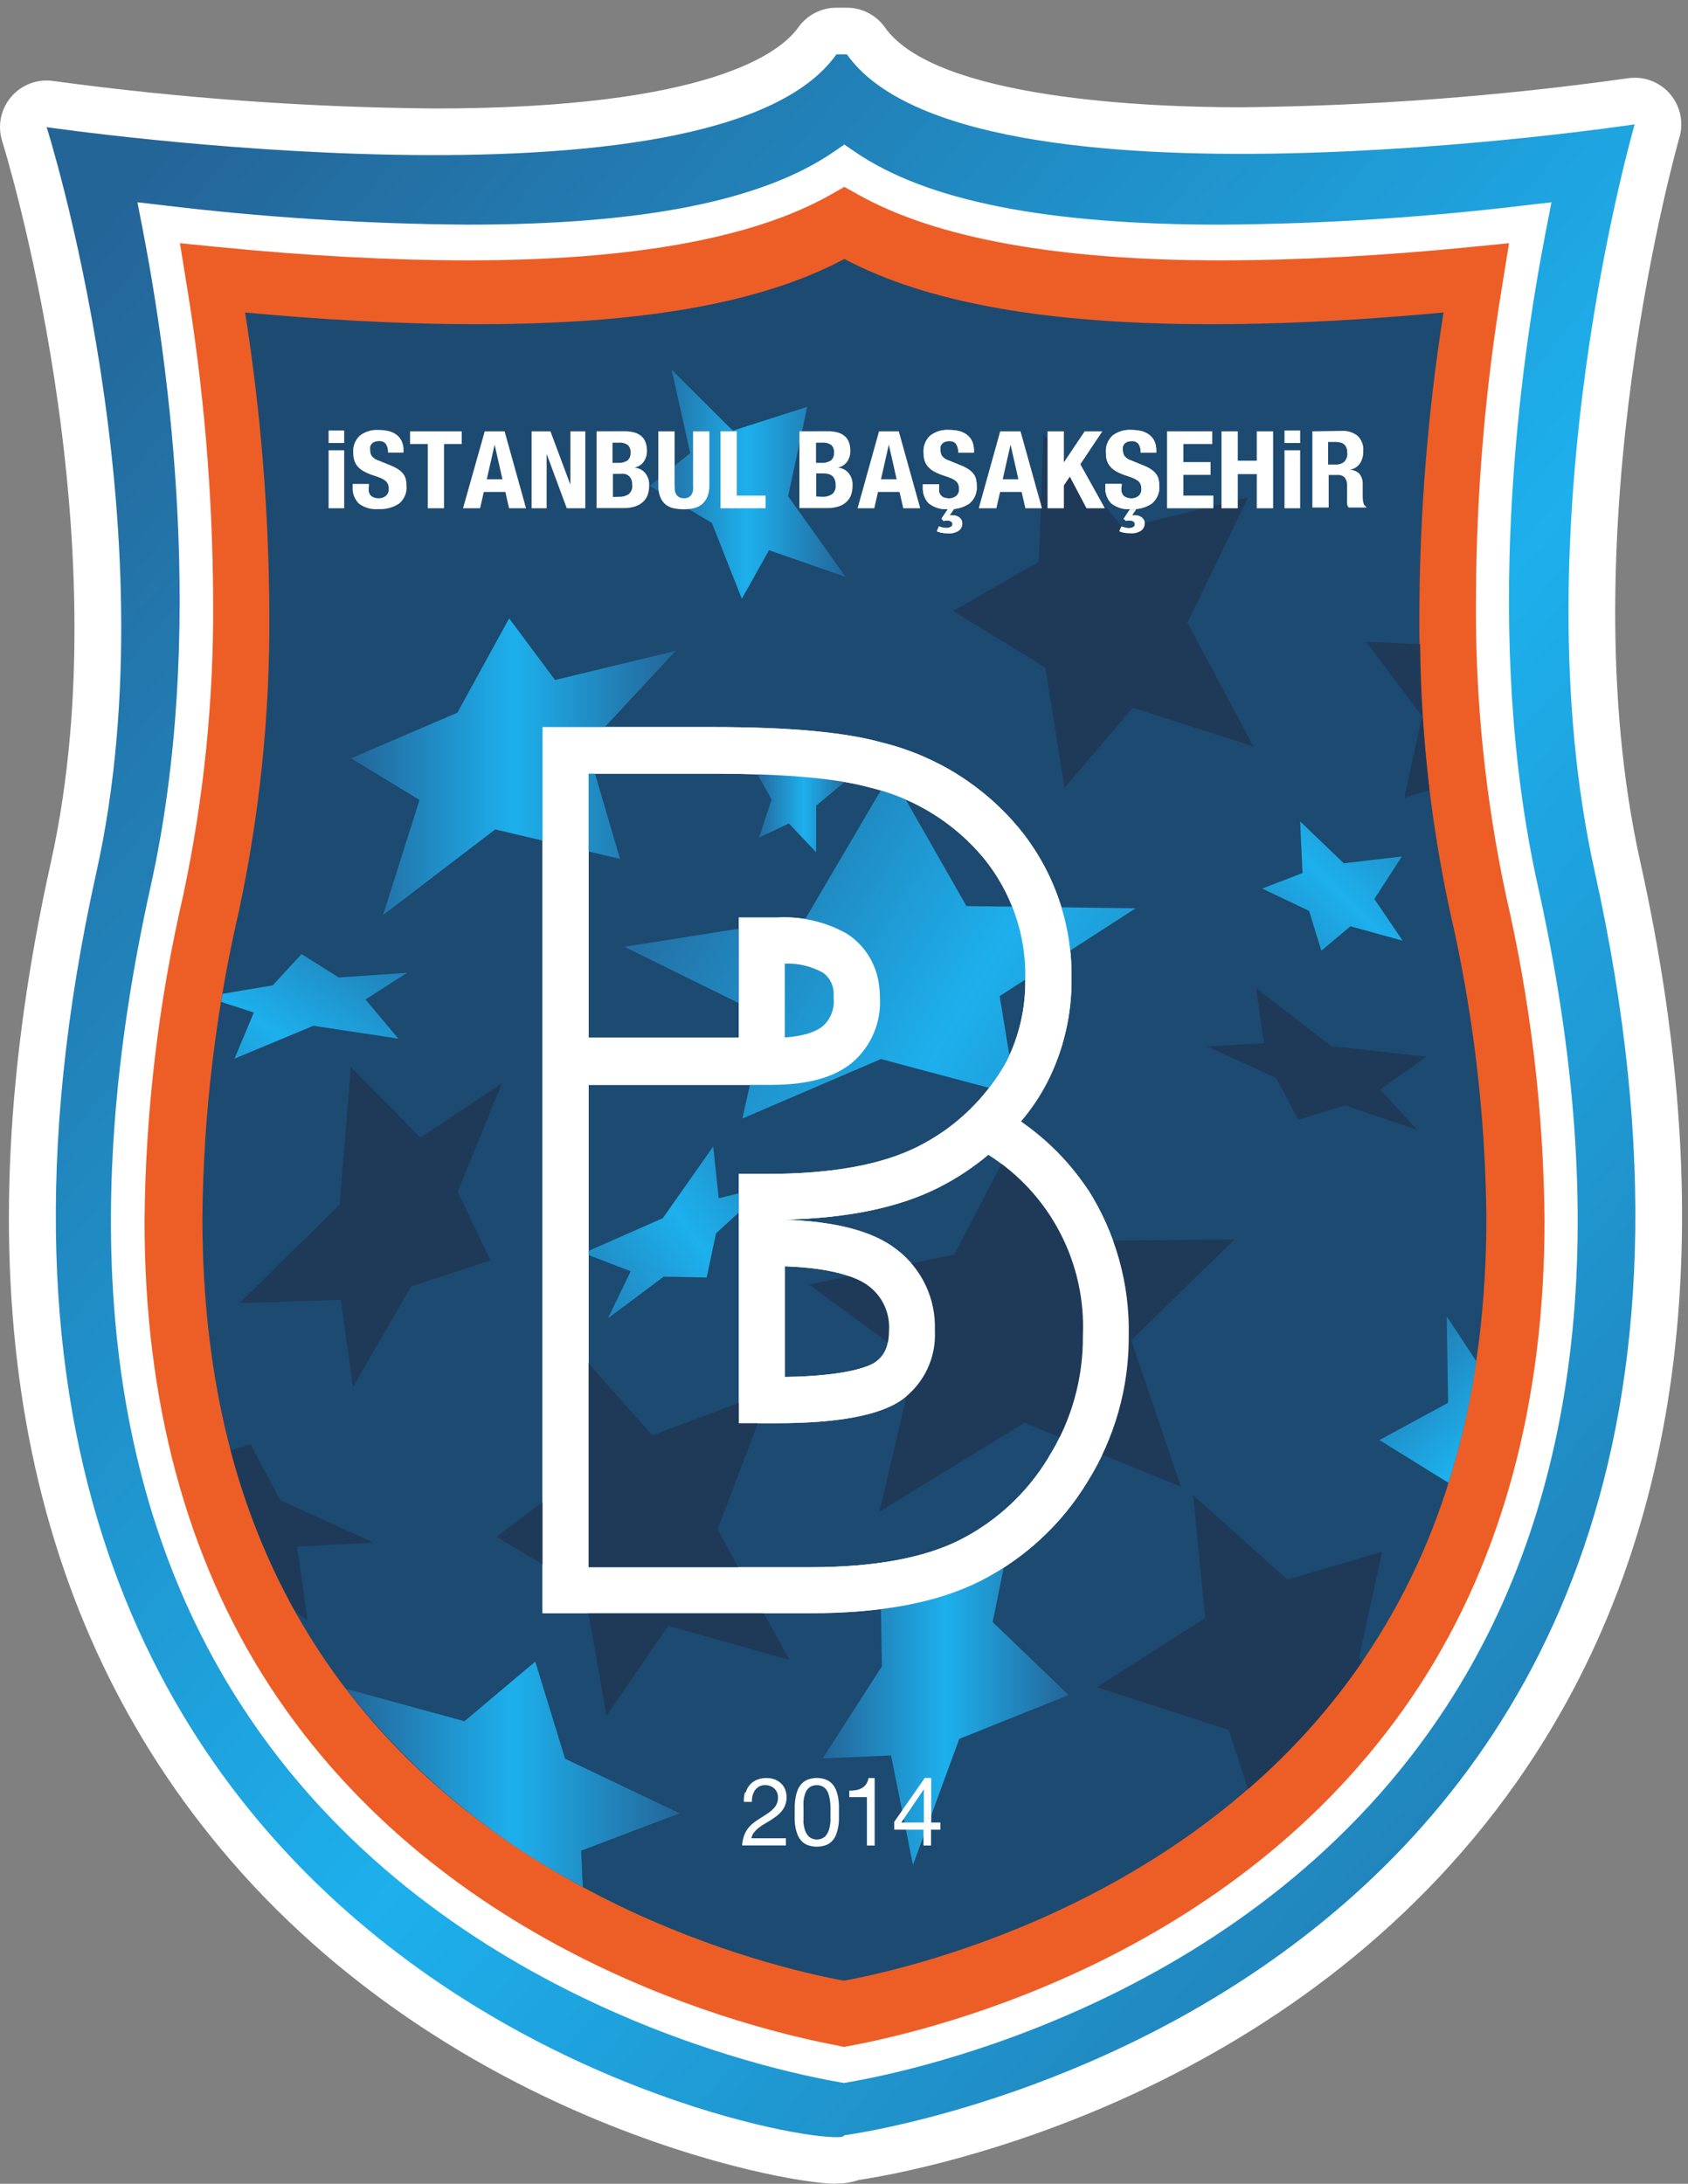
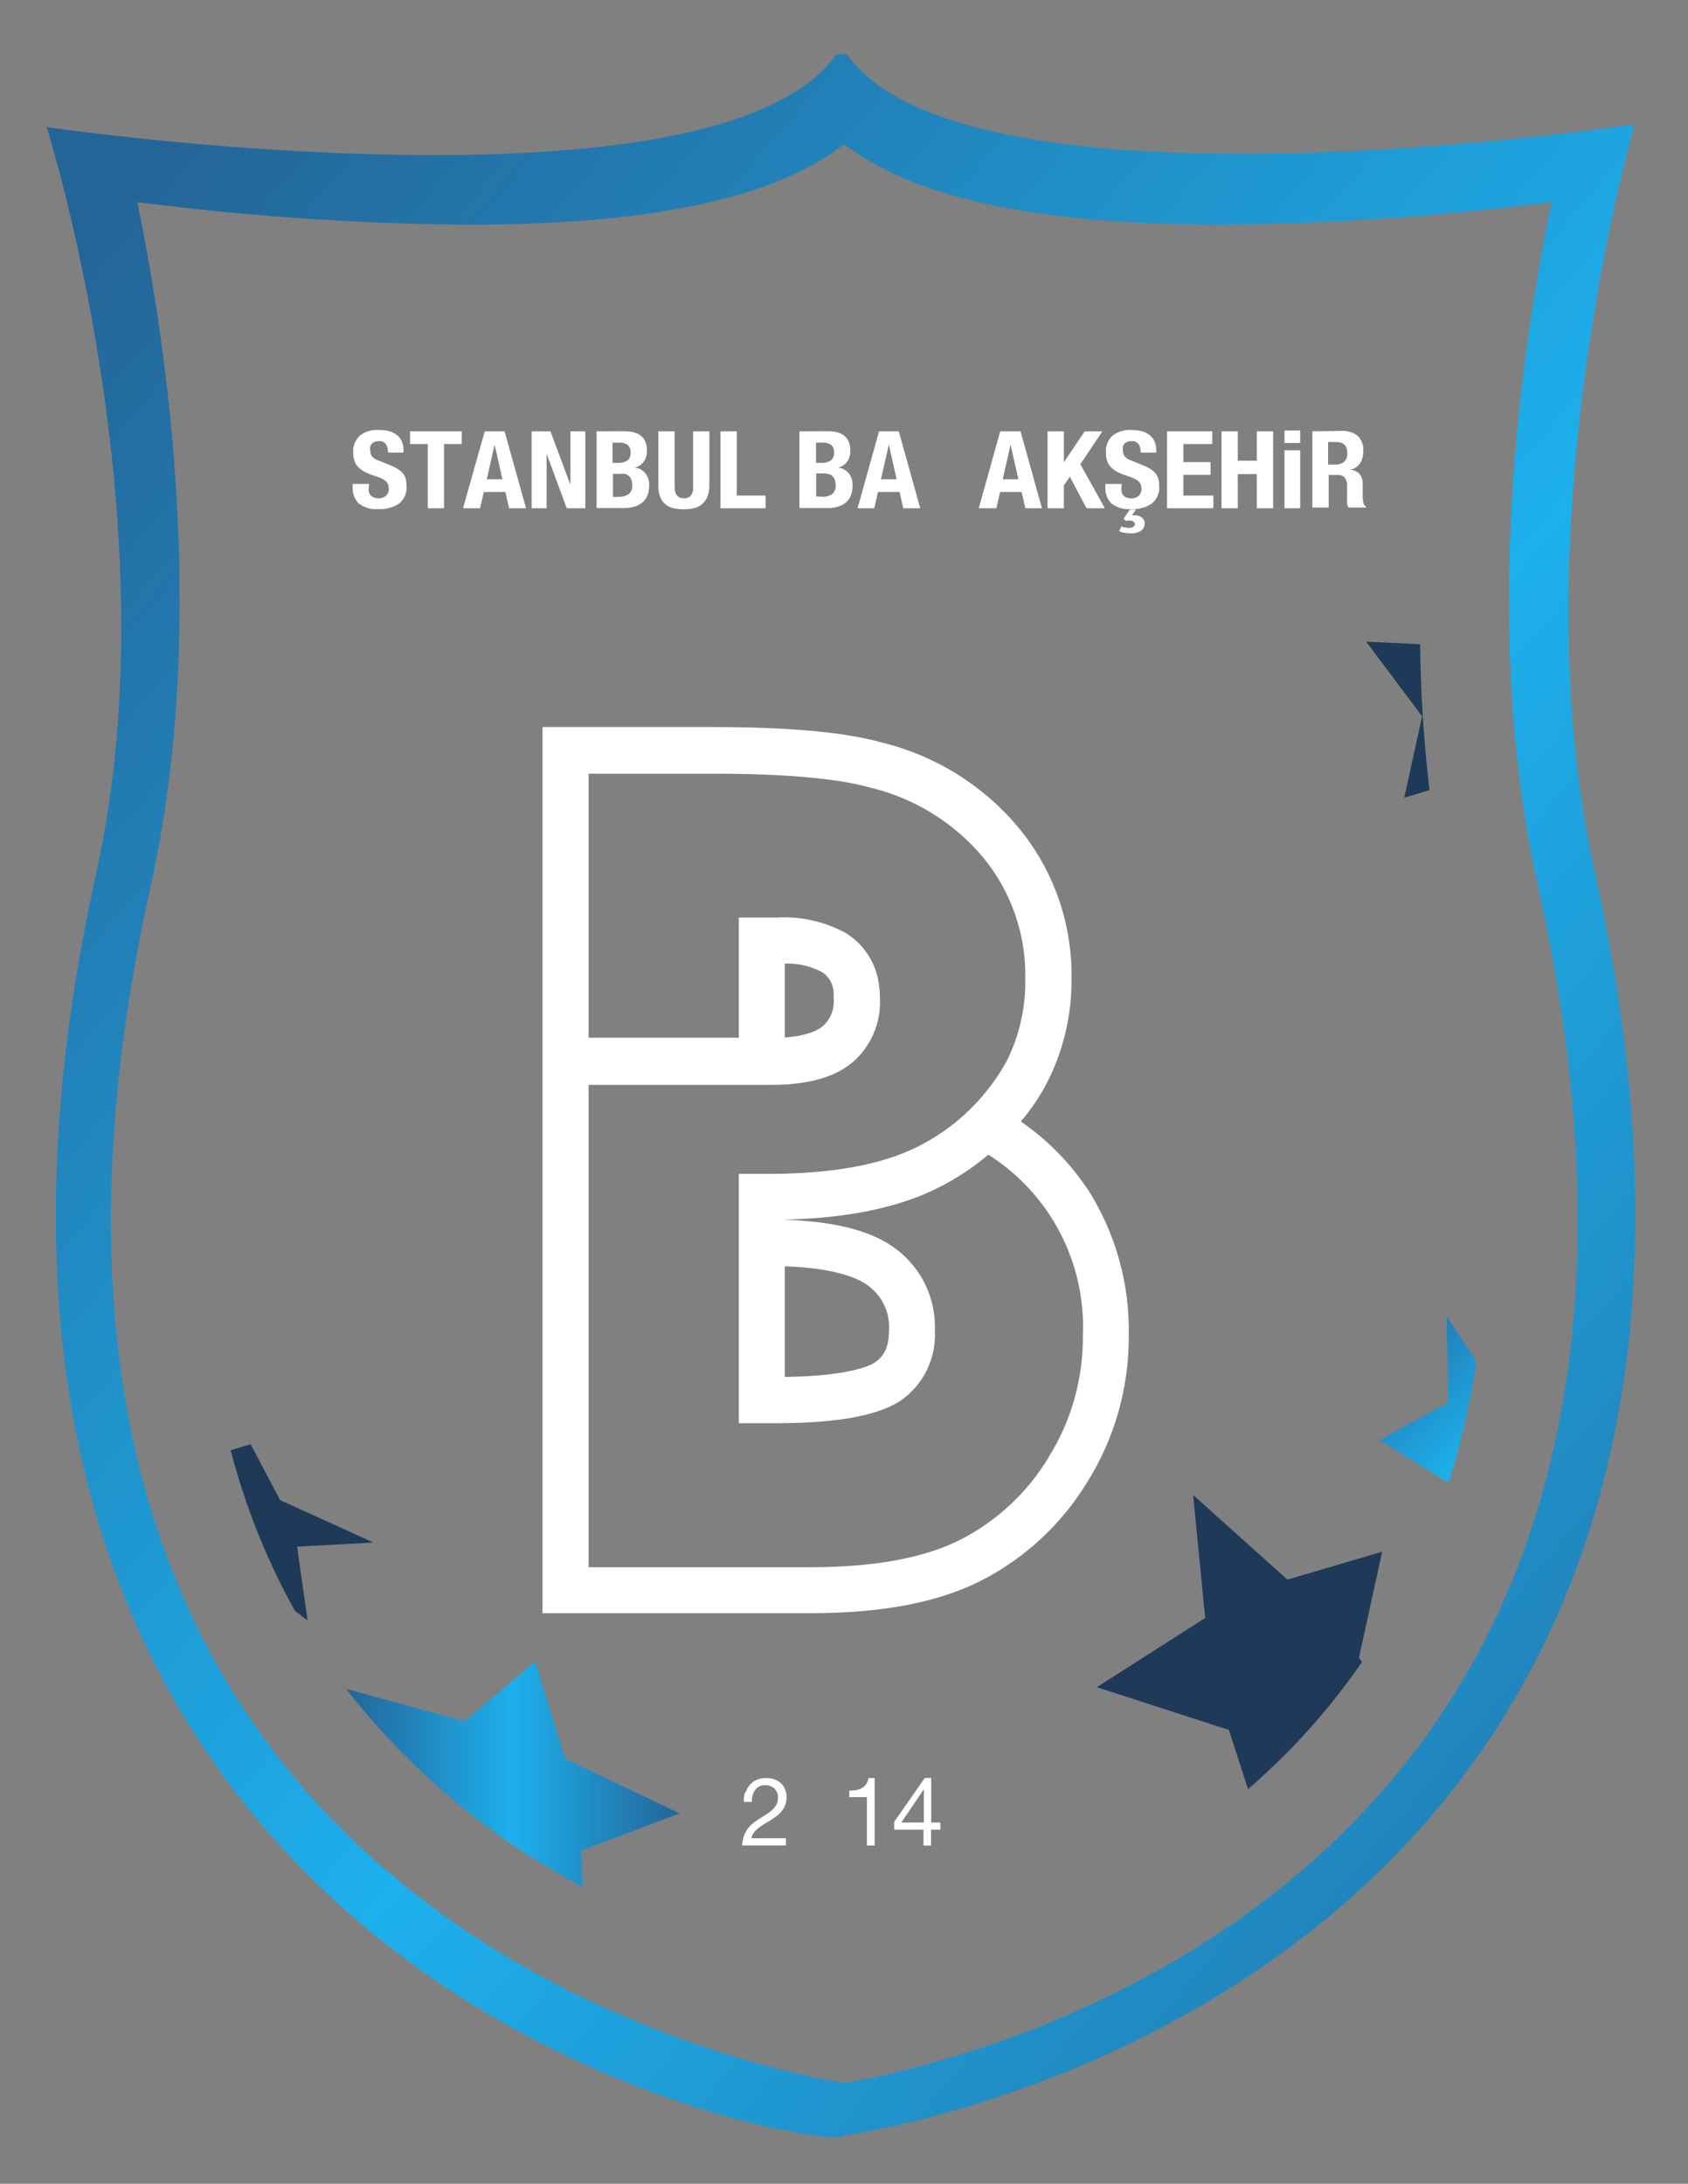
<svg xmlns="http://www.w3.org/2000/svg" xmlns:ns1="http://sodipodi.sourceforge.net/DTD/sodipodi-0.dtd" xmlns:ns2="http://www.inkscape.org/namespaces/inkscape" viewBox="2 2 193.28 250" xml:space="preserve" id="svg2" version="1.1" ns1:docname="medipol-istanbul-basaksehir-fk-seeklogo.com.svg" ns2:version="0.92.4 (5da689c313, 2019-01-14)">
  <rect x="2" y="2" width="193.28" height="250" fill="#808080" stroke="none" />
  <ns1:namedview pagecolor="#ffffff" bordercolor="#666666" borderopacity="1" objecttolerance="10" gridtolerance="10" guidetolerance="10" ns2:pageopacity="0" ns2:pageshadow="2" ns2:window-width="1366" ns2:window-height="705" id="namedview132" showgrid="false" fit-margin-top="2" fit-margin-right="2" fit-margin-bottom="2" fit-margin-left="2" ns2:zoom="1.41343" ns2:cx="94.897376" ns2:cy="123.23085" ns2:window-x="-8" ns2:window-y="-8" ns2:window-maximized="1" ns2:current-layer="svg2" />
  <defs id="defs6">
    <clipPath id="clipPath20" clipPathUnits="userSpaceOnUse">
-       <path id="path18" d="M 0,0 H 11340 V 14667.8 H 0 Z" ns2:connector-curvature="0" />
-     </clipPath>
+       </clipPath>
    <clipPath id="clipPath32" clipPathUnits="userSpaceOnUse">
      <path id="path30" d="m 5691.17,326.738 c 0,0 6759.23,872.902 5060.03,8518.172 -518.5,2332.69 269.6,5036.69 269.6,5036.69 0,0 -4497,-679.3 -5311.41,472 h -70.34 c -813.82,-1151.3 -5324.573,-490.8 -5324.573,-490.8 0,0 854.643,-2689 335.57,-5021.67 C -1049.18,1195.24 5718.82,180.969 5691.17,326.738 Z m -22,356.344 C 5219.86,759.746 2913.59,1242.34 1630.38,3219.95 719.172,4623.23 512.43,6481.46 1015.16,8743.09 1392.21,10436 1140.84,12249 961.109,13179.1 l -34.558,177.2 178.469,-20.8 c 680.84,-82 1364.14,-125.3 2049.88,-130 1177.03,0 1982.64,160.2 2464.01,489.5 l 73.5,50.3 73.56,-50.3 c 481.98,-329.3 1288.26,-489.5 2463.98,-489.5 686.19,4.6 1369.89,48 2051.15,130 l 178.5,20.8 -34.6,-177.2 C 10243.4,12249 9992.01,10436 10369.1,8743.09 10871.8,6480.79 10665,4624.47 9753.89,3221.24 8469.41,1242.34 6161.25,759.074 5711.31,683.082 l -22,-3.777 -22,3.777 z" ns2:connector-curvature="0" />
    </clipPath>
    <linearGradient id="linearGradient40" spreadMethod="pad" gradientTransform="matrix(-13196.71,10840.136,-10840.136,-13196.71,13802.871,2004.783)" gradientUnits="userSpaceOnUse" y2="0" x2="1" y1="0" x1="0">
      <stop id="stop34" offset="0" style="stop-opacity:1;stop-color:#246598" />
      <stop id="stop36" offset="0.5" style="stop-opacity:1;stop-color:#1db0ed" />
      <stop id="stop38" offset="1" style="stop-opacity:1;stop-color:#246598" />
    </linearGradient>
    <clipPath id="clipPath50" clipPathUnits="userSpaceOnUse">
-       <path id="path48" d="M 0,0 V 14668 H 11340 V 0 Z" ns2:connector-curvature="0" />
-     </clipPath>
+       </clipPath>
    <linearGradient id="linearGradient72" spreadMethod="pad" gradientTransform="matrix(2188.759,0,0,2188.759,2366.259,9551.565)" gradientUnits="userSpaceOnUse" y2="0" x2="1" y1="0" x1="0">
      <stop id="stop66" offset="0" style="stop-opacity:1;stop-color:#246598" />
      <stop id="stop68" offset="0.5" style="stop-opacity:1;stop-color:#1db0ed" />
      <stop id="stop70" offset="1" style="stop-opacity:1;stop-color:#246598" />
    </linearGradient>
    <linearGradient id="linearGradient82" spreadMethod="pad" gradientTransform="matrix(1320.297,0,0,1320.297,4380.944,11455.666)" gradientUnits="userSpaceOnUse" y2="0" x2="1" y1="0" x1="0">
      <stop id="stop76" offset="0" style="stop-opacity:1;stop-color:#246598" />
      <stop id="stop78" offset="0.5" style="stop-opacity:1;stop-color:#1db0ed" />
      <stop id="stop80" offset="1" style="stop-opacity:1;stop-color:#246598" />
    </linearGradient>
    <linearGradient id="linearGradient94" spreadMethod="pad" gradientTransform="matrix(638.462,0,0,638.462,5097.343,9380.95)" gradientUnits="userSpaceOnUse" y2="0" x2="1" y1="0" x1="0">
      <stop id="stop88" offset="0" style="stop-opacity:1;stop-color:#246598" />
      <stop id="stop90" offset="0.5" style="stop-opacity:1;stop-color:#1db0ed" />
      <stop id="stop92" offset="1" style="stop-opacity:1;stop-color:#246598" />
    </linearGradient>
    <linearGradient id="linearGradient104" spreadMethod="pad" gradientTransform="matrix(-4273.223,2576.5,-2576.5,-4273.223,8569.957,6538.567)" gradientUnits="userSpaceOnUse" y2="0" x2="1" y1="0" x1="0">
      <stop id="stop98" offset="0" style="stop-opacity:1;stop-color:#246598" />
      <stop id="stop100" offset="0.5" style="stop-opacity:1;stop-color:#1db0ed" />
      <stop id="stop102" offset="1" style="stop-opacity:1;stop-color:#246598" />
    </linearGradient>
    <linearGradient id="linearGradient114" spreadMethod="pad" gradientTransform="matrix(-1790.97,-1822.391,1822.391,-1790.97,9926.184,9610.939)" gradientUnits="userSpaceOnUse" y2="0" x2="1" y1="0" x1="0">
      <stop id="stop108" offset="0" style="stop-opacity:1;stop-color:#246598" />
      <stop id="stop110" offset="0.5" style="stop-opacity:1;stop-color:#1db0ed" />
      <stop id="stop112" offset="1" style="stop-opacity:1;stop-color:#246598" />
    </linearGradient>
    <linearGradient id="linearGradient128" spreadMethod="pad" gradientTransform="matrix(1658.376,0,0,1658.376,5546.037,3374.883)" gradientUnits="userSpaceOnUse" y2="0" x2="1" y1="0" x1="0">
      <stop id="stop122" offset="0" style="stop-opacity:1;stop-color:#246598" />
      <stop id="stop124" offset="0.5" style="stop-opacity:1;stop-color:#1db0ed" />
      <stop id="stop126" offset="1" style="stop-opacity:1;stop-color:#246598" />
    </linearGradient>
    <linearGradient id="linearGradient138" spreadMethod="pad" gradientTransform="matrix(2230.916,1633.912,-1633.912,2230.916,3520.807,5623.424)" gradientUnits="userSpaceOnUse" y2="0" x2="1" y1="0" x1="0">
      <stop id="stop132" offset="0" style="stop-opacity:1;stop-color:#246598" />
      <stop id="stop134" offset="0.5" style="stop-opacity:1;stop-color:#1db0ed" />
      <stop id="stop136" offset="1" style="stop-opacity:1;stop-color:#246598" />
    </linearGradient>
    <clipPath id="clipPath150" clipPathUnits="userSpaceOnUse">
-       <path id="path148" d="m 1500.29,8021.03 -9.43,-54.66 220.58,-71.64 -130.7,-311.05 531.62,221.8 573.11,-86.7 -221.19,263.95 280.27,179.72 -460.62,-31.42 -251.38,157.73 -193.54,-210.53 -337.47,-57.2 z" ns2:connector-curvature="0" />
-     </clipPath>
+       </clipPath>
    <linearGradient id="linearGradient158" spreadMethod="pad" gradientTransform="matrix(1398.218,2152.317,-2152.317,1398.218,1274.118,6609.588)" gradientUnits="userSpaceOnUse" y2="0" x2="1" y1="0" x1="0">
      <stop id="stop152" offset="0" style="stop-opacity:1;stop-color:#246598" />
      <stop id="stop154" offset="0.5" style="stop-opacity:1;stop-color:#1db0ed" />
      <stop id="stop156" offset="1" style="stop-opacity:1;stop-color:#246598" />
    </linearGradient>
    <clipPath id="clipPath168" clipPathUnits="userSpaceOnUse">
      <path id="path166" d="M 0,0 V 14668 H 11340 V 0 Z" ns2:connector-curvature="0" />
    </clipPath>
    <clipPath id="clipPath178" clipPathUnits="userSpaceOnUse">
      <path id="path176" d="m 2330.43,3339.37 c 216.07,-277.15 458.82,-528.52 728.28,-754.1 269.44,-225.64 559.58,-420.43 870.4,-584.43 l -11.31,244.49 664.23,251.37 -772.32,368.19 -201.08,654.82 -477.61,-402.16 -800.59,219.28 z" ns2:connector-curvature="0" />
    </clipPath>
    <linearGradient id="linearGradient186" spreadMethod="pad" gradientTransform="matrix(2251.606,0,0,2251.606,2330.433,2760.284)" gradientUnits="userSpaceOnUse" y2="0" x2="1" y1="0" x1="0">
      <stop id="stop180" offset="0" style="stop-opacity:1;stop-color:#246598" />
      <stop id="stop182" offset="0.5" style="stop-opacity:1;stop-color:#1db0ed" />
      <stop id="stop184" offset="1" style="stop-opacity:1;stop-color:#246598" />
    </linearGradient>
    <clipPath id="clipPath196" clipPathUnits="userSpaceOnUse">
      <path id="path194" d="m 9765.18,4721.27 c 84.48,269.02 147.32,543 188.52,821.96 l -200.43,304.12 9.43,-583.13 -463.19,-251.36 466.91,-289.11 z" ns2:connector-curvature="0" />
    </clipPath>
    <linearGradient id="linearGradient204" spreadMethod="pad" gradientTransform="matrix(-1665.292,1790.975,-1790.975,-1665.292,10797.845,4062.728)" gradientUnits="userSpaceOnUse" y2="0" x2="1" y1="0" x1="0">
      <stop id="stop198" offset="0" style="stop-opacity:1;stop-color:#246598" />
      <stop id="stop200" offset="0.5" style="stop-opacity:1;stop-color:#1db0ed" />
      <stop id="stop202" offset="1" style="stop-opacity:1;stop-color:#246598" />
    </linearGradient>
    <clipPath id="clipPath214" clipPathUnits="userSpaceOnUse">
      <path id="path212" d="M 0,0 V 14668 H 11340 V 0 Z" ns2:connector-curvature="0" />
    </clipPath>
  </defs>
  <g transform="matrix(0.088,0,0,-0.088,2,252)" id="g10">
    <g transform="scale(0.193)" id="g12">
      <g id="g14">
        <g clip-path="url(#clipPath20)" id="g16">
          <path id="path22" style="fill:#ffffff;fill-opacity:1;fill-rule:nonzero;stroke:none" d="M 5634.59,0 C 5271.42,0 2951.29,432.957 1417.34,2345.23 101.441,3984.76 -259.898,6194.89 343.375,8909 836.688,11129.2 23.516,13741.5 14.727,13767.9 c -4.024,12.6 -7.215,25.5 -9.602,38.5 -2.391,13.1 -3.941,26.2 -4.66,39.5 -0.719,13.2 -0.609,26.4 0.348,39.7 0.961,13.2 2.734,26.3 5.359,39.3 2.613,13 6.035,25.8 10.27,38.4 4.238,12.6 9.258,24.8 15.035,36.7 5.781,12 12.309,23.5 19.559,34.6 7.23,11.1 15.152,21.7 23.746,31.8 8.586,10.1 17.777,19.7 27.574,28.6 9.801,8.9 20.122,17.2 30.961,24.9 10.844,7.6 22.133,14.5 33.86,20.7 11.715,6.2 23.773,11.7 36.195,16.4 12.41,4.6 25.07,8.5 37.961,11.6 12.906,3.1 25.953,5.3 39.145,6.7 13.175,1.5 26.402,2 39.664,1.8 13.265,-0.3 26.453,-1.3 39.582,-3.3 851.367,-115.8 1706.647,-177.6 2565.807,-185.3 1868.28,0 2340.19,382 2456.45,546.7 14.55,20.5 31.32,39 50.32,55.5 19,16.5 39.7,30.6 62.07,42.1 22.36,11.5 45.76,20.3 70.19,26.2 24.48,5.9 49.28,8.8 74.49,8.8 h 70.34 c 25.11,0 49.85,-3 74.29,-8.9 24.38,-6 47.72,-14.7 70.03,-26.2 22.31,-11.6 42.97,-25.6 61.92,-42.1 18.89,-16.4 35.66,-34.9 50.15,-55.4 343.77,-485.8 1792.24,-538.6 2399.28,-538.6 873.78,8.7 1743.24,73.9 2608.54,195.5 15.6,2.4 31.4,3.7 47.2,3.7 12.1,0 24.2,-0.7 36.3,-2.1 12.1,-1.4 24,-3.5 35.8,-6.3 11.9,-2.8 23.5,-6.2 34.9,-10.4 11.5,-4.1 22.6,-8.9 33.5,-14.3 10.8,-5.5 21.4,-11.5 31.5,-18.2 10.2,-6.6 20,-13.9 29.3,-21.6 9.3,-7.8 18.2,-16.1 26.5,-24.9 8.4,-8.9 16.2,-18.1 23.5,-27.9 7.3,-9.7 14,-19.8 20.1,-30.3 6.1,-10.5 11.6,-21.3 16.5,-32.4 4.9,-11.2 9.1,-22.6 12.6,-34.2 3.6,-11.6 6.4,-23.4 8.6,-35.4 2.2,-11.9 3.6,-24 4.4,-36.1 0.8,-12.1 0.8,-24.3 0.2,-36.4 -0.6,-12.1 -1.9,-24.2 -4,-36.2 -2,-12 -4.7,-23.8 -8.1,-35.5 -7.6,-26.3 -759.1,-2656.3 -264.6,-4880.2 562.5,-2528.74 283.4,-4615.1 -828.9,-6199.92 C 8722.64,566.82 6216.53,88.57 5789.84,25.727 5739.93,8.699 5688.59,0.727 5635.89,1.863 L 5634.59,0" ns2:connector-curvature="0" />
          <path id="path24" style="fill:#ffffff;fill-opacity:1;fill-rule:nonzero;stroke:none" d="M 679.586,13536.6 907.066,12228.3 1037.16,10601.9 858.68,9182.98 679.586,8289.38 549.504,6830.2 663.25,5367.29 972.43,4006.14 1554.97,2981.83 2267.59,2016.58 3121.6,1451 4110.09,918.094 c 0,0 764.16,-326.789 813.18,-326.789 49.01,0 803.1,-113.727 803.1,-113.727 l 699.44,194.789 1206.52,446.833 1244.88,879.73 578.78,506.57 565.61,785.46 462.5,942.63 227.5,828.91 130.1,1024.31 v 1016.75 l -195.5,955.83 -162.7,1123.59 -70.4,1019.92 v 1836.9 l 184.1,845.2 130.1,731.4 -706.4,-79.8 -811.26,-78.5 H 7392.3 l -808.76,159.6 -591.36,194.8 -290.34,130.1 -395.89,-227.5 -754.08,-257 -1440.32,-100.6 -1197.14,100.6 -845.84,78.5 H 679.586" ns2:connector-curvature="0" />
        </g>
      </g>
      <g id="g26">
        <g clip-path="url(#clipPath32)" id="g28">
          <path id="path42" style="fill:url(#linearGradient40);fill-opacity:1;fill-rule:nonzero;stroke:none" d="m 5691.17,326.738 c 0,0 6759.23,872.902 5060.03,8518.172 -518.5,2332.69 269.6,5036.69 269.6,5036.69 0,0 -4497,-679.3 -5311.41,472 h -70.34 c -813.82,-1151.3 -5324.573,-490.8 -5324.573,-490.8 0,0 854.643,-2689 335.57,-5021.67 C -1049.18,1195.24 5718.82,180.969 5691.17,326.738 Z m -22,356.344 C 5219.86,759.746 2913.59,1242.34 1630.38,3219.95 719.172,4623.23 512.43,6481.46 1015.16,8743.09 1392.21,10436 1140.84,12249 961.109,13179.1 l -34.558,177.2 178.469,-20.8 c 680.84,-82 1364.14,-125.3 2049.88,-130 1177.03,0 1982.64,160.2 2464.01,489.5 l 73.5,50.3 73.56,-50.3 c 481.98,-329.3 1288.26,-489.5 2463.98,-489.5 686.19,4.6 1369.89,48 2051.15,130 l 178.5,20.8 -34.6,-177.2 C 10243.4,12249 9992.01,10436 10369.1,8743.09 10871.8,6480.79 10665,4624.47 9753.89,3221.24 8469.41,1242.34 6161.25,759.074 5711.31,683.082 l -22,-3.777 -22,3.777 h 1.86" ns2:connector-curvature="0" />
        </g>
      </g>
      <g id="g44">
        <g clip-path="url(#clipPath50)" id="g46">
          <path id="path52" style="fill:#ed5e27;fill-opacity:1;fill-rule:nonzero;stroke:none" d="M 5655.97,930.051 C 5053.34,1041.86 2993.41,1549 1816.39,3357.59 1257.1,4219.15 973.688,5274.26 974.313,6493.36 c 7.078,741.06 94.217,1472.49 261.427,2194.45 139.23,655.65 206.25,1318.59 201.08,1988.89 -2.98,715.1 -62.89,1425.5 -179.72,2131 l -44,272.7 267.08,-26.4 c 586.94,-58.4 1166.34,-89.2 1675.35,-89.2 1098.47,0 1919.17,147 2439.52,439.9 l 97.36,55.3 99.34,-55.3 c 520.29,-290.4 1339.77,-439.9 2435.72,-439.9 512.78,0 1092.17,30.8 1679.13,89.2 l 267,26.4 -43.9,-272.7 c -117.2,-704.7 -176.93,-1414.1 -179.15,-2128.5 -5.28,-671.1 61.95,-1334.92 201.75,-1991.39 166.8,-721.8 253.7,-1453.02 260.8,-2193.77 0,-1218.53 -282.8,-2273.65 -842.09,-3135.21 C 8392.7,1549 6331.55,1041.86 5727.61,929.375 l -37.68,-6.883 -35.82,6.883 1.86,0.676" ns2:connector-curvature="0" />
          <path id="path54" style="fill:#1d4a70;fill-opacity:1;fill-rule:nonzero;stroke:none" d="m 1815.75,10589.4 c 4.86,-675.42 -63,-1343.42 -203.6,-2004.03 -158.46,-682.21 -241.01,-1373.46 -247.6,-2073.78 0,-1139.91 257.44,-2106.45 772.33,-2899.48 1085.89,-1677.26 3040.27,-2149.2 3553.05,-2243.41 512.78,94.83 2469,565.53 3556.21,2245.28 515.31,791.84 773.56,1757.45 774.76,2896.98 -6.7,700.33 -89.25,1391.58 -247.54,2073.79 -141.01,661.18 -209.03,1329.83 -204.21,2005.85 2.53,678.5 56.78,1352.8 162.74,2022.9 -453.71,-42.7 -1005.46,-79.2 -1564.78,-79.2 -1100.97,0 -1912.27,142 -2474.7,439.9 -561.15,-299.8 -1373.06,-439.9 -2474.66,-439.9 -560.55,0 -1112.29,36.5 -1565.38,79.2 105.92,-670.6 160.38,-1345.3 163.38,-2024.1" ns2:connector-curvature="0" />
          <path id="path56" style="fill:#ffffff;fill-opacity:1;fill-rule:nonzero;stroke:none" d="m 6398.79,11246.7 h 25.11 c 7.76,-0.1 15.27,-1.4 22.62,-3.8 7.55,-2.4 14.44,-5.9 20.75,-10.7 6.06,-4.6 10.87,-10.2 14.45,-16.9 3.83,-7.1 5.74,-14.6 5.64,-22.6 0.46,-10 -1.45,-19.4 -5.85,-28.3 -4.35,-8.9 -10.56,-16.3 -18.63,-22 -21.8,-13.5 -45.45,-19.4 -71.02,-17.6 -15.43,-0.1 -30.7,1.4 -45.87,4.4 -10.51,1.8 -20.55,4.9 -30.18,9.4 l 14.44,33.3 c 7.46,-3.5 15.22,-6 23.3,-7.5 9.68,-2.1 19.51,-3.2 29.5,-3.2 9.79,-0.2 18.79,2.3 27.02,7.6 7.2,3.6 10.98,9.5 11.34,17.6 0.11,7.4 -2.84,13.2 -8.8,17.6 -7.4,5 -15.58,7.3 -24.54,6.9 h -13.82 l -11.95,-3.2 -15.07,16.4 42.14,62.8 h 40.84 l -28.93,-42.1 z m -67.91,193.5 c -1.09,-11.1 -1.09,-22.2 0,-33.3 1.6,-9.3 5.43,-17.7 11.49,-25 6.06,-7.3 13.56,-12.6 22.46,-15.8 11.6,-4.2 23.51,-6.1 35.83,-5.7 16.92,0 31.98,5.3 45.23,15.7 7.1,6 12.38,13.3 15.95,21.8 3.52,8.5 4.92,17.4 4.19,26.6 0.16,10.4 -1.55,20.5 -5.07,30.2 -3.57,8.9 -9.06,16.4 -16.31,22.6 -9.11,7.6 -19.15,13.7 -30.17,18.2 -14.96,6.5 -30.29,12.2 -45.87,17 -21.69,6.6 -42.6,15 -62.84,25.1 -16.62,8.3 -31.47,19 -44.62,32.1 -12.01,12.3 -20.81,26.5 -26.4,42.7 -5.9,18.4 -8.59,37.3 -8.18,56.6 -1.66,21.6 1.5,42.5 9.42,62.7 7.92,20.2 19.88,37.6 35.82,52.3 18.02,13.6 37.84,23.6 59.48,30.1 21.64,6.5 43.69,9 66.21,7.6 22.72,0.2 45.14,-2.3 67.24,-7.5 19.51,-4.5 37.32,-12.7 53.42,-24.6 15.32,-11.5 27.07,-26 35.2,-43.3 8.85,-20 13.04,-41 12.58,-62.9 v -14.4 h -105.6 c 1.24,20.5 -3.37,39.5 -13.82,57.2 -5.39,7.1 -12.17,12.4 -20.29,16 -8.18,3.5 -16.67,4.9 -25.57,4.1 -10.62,0.4 -20.87,-1.3 -30.8,-5 -7.51,-2.9 -14.03,-7.3 -19.47,-13.2 -4.97,-5.7 -8.33,-12.2 -10.09,-19.5 -0.88,-7.6 -0.88,-15.1 0,-22.7 -0.42,-14.4 3.1,-27.8 10.71,-40.2 12.27,-14.6 27.54,-24.7 45.87,-30.1 l 84.84,-34.6 c 17.96,-7.1 34.94,-16.1 50.93,-27 12.06,-8.4 22.57,-18.4 31.37,-30.2 7.87,-10.8 13.36,-22.8 16.36,-35.8 3.1,-14.3 4.61,-28.7 4.4,-43.4 1.92,-22.8 -1.55,-44.7 -10.46,-65.8 -8.85,-21.2 -22.15,-39 -39.8,-53.6 -20.66,-13.5 -42.86,-23.5 -66.78,-29.8 -23.86,-6.4 -48.09,-8.8 -72.73,-7.2 -23.86,-2.3 -47.26,-0.2 -70.3,6.4 -22.98,6.7 -43.94,17.3 -62.94,31.9 -13.82,14.5 -24.22,31.1 -31.21,49.9 -7.04,18.8 -9.99,38.2 -9.01,58.2 v 20.7 h 110 v -15.1 h -0.67" ns2:connector-curvature="0" />
          <path id="path58" style="fill:#ffffff;fill-opacity:1;fill-rule:nonzero;stroke:none" d="m 7628.55,11246.7 h 25.16 c 7.72,-0.1 15.27,-1.4 22.62,-3.8 7.51,-2.4 14.45,-5.9 20.71,-10.7 6.11,-4.6 10.92,-10.2 14.5,-16.9 3.82,-7.1 5.74,-14.6 5.64,-22.6 0.46,-10 -1.5,-19.4 -5.86,-28.3 -4.34,-8.9 -10.55,-16.3 -18.68,-22 -21.74,-13.5 -45.45,-19.4 -70.97,-17.6 -15.48,-0.1 -30.75,1.4 -45.86,4.4 -10.51,1.7 -20.55,4.9 -30.18,9.4 l 14.44,33.3 c 7.45,-3.5 15.17,-6 23.24,-7.5 9.73,-2.1 19.57,-3.2 29.51,-3.2 9.78,-0.2 18.84,2.3 27.07,7.6 7.2,3.6 10.98,9.5 11.34,17.6 -0.1,7.5 -3.21,13.4 -9.48,17.6 -7.34,5 -15.52,7.3 -24.48,6.9 l -13.2,0.6 -11.96,-3.1 -16.92,14.4 42.08,62.9 h 41.46 l -28.88,-42.1 z m -67.86,193.5 c -1.14,-11.1 -1.14,-22.2 0,-33.3 1.66,-9.3 5.44,-17.7 11.34,-25.1 6.16,-7.2 13.72,-12.4 22.62,-15.7 11.33,-4.2 23.09,-6 35.2,-5.7 16.87,0 31.99,5.2 45.24,15.7 7.04,6 12.37,13.3 15.89,21.8 3.57,8.5 4.97,17.4 4.2,26.6 0.15,10.4 -1.5,20.5 -5.02,30.2 -3.58,8.9 -9.06,16.4 -16.31,22.6 -9.16,7.6 -19.21,13.7 -30.18,18.2 -15.01,6.5 -30.28,12.2 -45.86,17 -21.69,6.6 -42.66,14.9 -62.85,25.1 -16.61,8.3 -31.52,19 -44.62,32.1 -12,12.3 -20.8,26.5 -26.39,42.7 -5.91,18.4 -8.65,37.3 -8.18,56.6 -1.66,21.6 1.44,42.5 9.37,62.7 7.97,20.2 19.93,37.6 35.87,52.3 18.01,13.6 37.84,23.6 59.42,30.1 21.69,6.5 43.75,9 66.26,7.6 22.73,0.2 45.14,-2.4 67.24,-7.5 19.47,-4.6 37.27,-12.7 53.43,-24.6 15.27,-11.5 26.96,-26 35.19,-43.3 8.86,-20 13.05,-41 12.58,-62.9 v -14.4 h -104.97 c 1.29,20.5 -3.32,39.5 -13.83,57.2 -5.38,7.1 -12.16,12.4 -20.34,16 -8.18,3.5 -16.67,4.9 -25.52,4.1 -10.61,0.4 -20.86,-1.3 -30.8,-5 -7.51,-3 -13.97,-7.4 -19.51,-13.2 -4.92,-5.7 -8.28,-12.2 -10.05,-19.5 -0.88,-7.6 -0.88,-15.1 0,-22.7 -0.46,-14.4 3.11,-27.8 10.72,-40.2 12.27,-14.6 27.59,-24.6 45.86,-30.1 l 84.85,-34.6 c 18.16,-7.1 35.35,-16.1 51.5,-27 12.16,-8.4 22.62,-18.4 31.42,-30.2 7.87,-10.8 13.3,-22.8 16.36,-35.8 3.1,-14.3 4.55,-28.7 4.4,-43.4 1.91,-22.8 -1.56,-44.7 -10.46,-65.8 -8.85,-21.2 -22.15,-39 -39.81,-53.6 -20.65,-13.5 -42.86,-23.5 -66.77,-29.8 -23.86,-6.4 -48.09,-8.8 -72.73,-7.2 -23.86,-2.3 -47.26,-0.2 -70.24,6.4 -23.04,6.7 -44.06,17.3 -63,31.9 -14.19,14.8 -24.75,31.8 -31.78,51.1 -6.99,19.2 -9.79,39.1 -8.44,59.5 v 20.7 h 109.99 v -15 l -1.29,-2.6" ns2:connector-curvature="0" />
          <path id="path60" style="fill:#ffffff;fill-opacity:1;fill-rule:nonzero;stroke:none" d="m 5290.88,5438.88 v 745.35 c 358.83,-11.96 508.38,-88.62 565.58,-133.24 22.93,-17.29 43.48,-37.07 61.49,-59.48 18.01,-22.36 32.98,-46.59 44.93,-72.73 12.01,-26.09 20.55,-53.26 25.73,-81.58 5.18,-28.26 6.78,-56.68 4.82,-85.36 0,-125.68 -43.95,-178.48 -91.11,-213.01 -22,-16.36 -152.71,-94.26 -612.06,-100.58 z m 0,2283.06 v 502.73 c 88.88,2.96 172.69,-16.3 251.37,-57.82 6.36,-3.98 12.47,-8.39 18.22,-13.2 12.68,-10.82 23.55,-23.19 32.66,-37.06 15.43,-25.16 24.43,-52.39 27.02,-81.74 0.88,-14.23 0.88,-28.47 0,-42.7 1.87,-17.45 1.66,-34.89 -0.67,-52.28 -2.28,-17.4 -6.52,-34.27 -12.84,-50.68 -6.26,-16.36 -14.39,-31.78 -24.28,-46.23 -9.93,-14.49 -21.43,-27.59 -34.47,-39.34 -29.51,-25.78 -100.53,-66 -258.87,-77.28 z M 7068.05,4894.05 C 6996.36,4775.46 6909.7,4669.04 6808.14,4574.72 6706.58,4480.41 6593.99,4401.88 6470.38,4339.2 6226.57,4216.82 5889.74,4155.69 5459.94,4155.69 H 3968.07 v 3251.42 h 1234.19 c 246.76,0 430.26,52.12 550.51,156.48 29.92,26.45 56.53,55.91 79.82,88.36 23.35,32.51 42.76,67.14 58.34,103.94 15.53,36.81 26.82,74.86 33.86,114.2 6.98,39.39 9.57,78.99 7.71,118.9 0,27.12 -1.71,54.15 -5.02,81.06 -8.34,77.34 -33.5,148.77 -75.43,214.31 -25.25,38.61 -55.43,72.98 -90.48,103.06 -16.87,14.44 -34.68,27.64 -53.42,39.6 -70.92,39.65 -145.97,68.69 -225.17,87.07 -79.15,18.37 -159.34,25.36 -240.5,21.02 h -261.41 v -810.07 h -1013 v 1779.7 h 836.42 c 485.15,0 839.99,-31.41 1064.49,-94.25 74.03,-17.81 146.13,-41.41 216.32,-70.76 70.2,-29.35 137.65,-64.09 202.3,-104.26 64.65,-40.11 125.69,-85.15 183.14,-135.05 57.41,-49.9 110.52,-104.1 159.28,-162.54 46.75,-57.04 88.11,-117.71 124.03,-182.11 35.97,-64.39 66,-131.43 90.07,-201.1 24.07,-69.72 41.83,-141.01 53.26,-213.84 11.44,-72.83 16.36,-146.13 14.81,-219.84 1.65,-96.13 -8.13,-191.01 -29.4,-284.76 -21.23,-93.69 -53.32,-183.55 -96.29,-269.53 -51.19,-92.66 -112.06,-178.43 -182.57,-257.32 -70.55,-78.94 -148.97,-148.98 -235.32,-210.22 -57.87,-40.68 -118.43,-76.92 -181.59,-108.7 -243.86,-122.32 -580.69,-183.51 -1010.49,-183.51 H 4981.07 V 5126.58 h 251.37 c 418.93,0 702.54,53.42 850.85,160.26 36.18,26.56 68.53,57.2 97.05,91.83 28.58,34.63 52.39,72.26 71.54,112.9 19.16,40.58 33.03,82.93 41.62,126.98 8.59,44.05 11.6,88.46 9.11,133.29 2.02,52.49 -2.22,104.41 -12.73,155.86 -10.51,51.46 -26.97,100.94 -49.38,148.36 -22.42,47.52 -50.16,91.62 -83.24,132.41 -33.03,40.79 -70.51,77.08 -112.28,108.81 -157.52,123.61 -412.87,190.65 -766.06,201.16 434.25,9.37 777.35,80.39 1046.99,215.54 121.13,60.98 233.61,135.11 337.39,222.43 50.79,-32.14 99.29,-67.5 145.41,-105.96 46.13,-38.51 89.56,-79.87 130.29,-124.07 40.69,-44.21 78.32,-90.9 112.9,-140.03 34.58,-49.17 65.8,-100.37 93.64,-153.64 27.85,-53.26 52.08,-108.08 72.73,-164.5 20.66,-56.48 37.53,-113.99 50.63,-172.64 13.04,-58.69 22.26,-117.96 27.54,-177.8 5.33,-59.89 6.67,-119.79 4.08,-179.83 0.73,-72.27 -3.67,-144.22 -13.2,-215.86 -9.57,-71.64 -24.17,-142.2 -43.79,-211.77 -19.62,-69.57 -44.1,-137.33 -73.35,-203.43 -29.3,-66.06 -63.15,-129.72 -101.56,-190.91 z m 267.05,1805.44 c -108.49,163.11 -241.12,303.44 -397.8,421.05 l -54.62,40.22 c 69.42,81.37 128.69,169.53 177.81,264.57 54.92,108.08 96.18,221.13 123.77,339.21 27.64,118.07 40.85,237.7 39.6,358.93 1.45,91.63 -5.12,182.68 -19.72,273.16 -14.65,90.49 -37.06,178.95 -67.29,265.5 -30.23,86.5 -67.81,169.69 -112.75,249.61 -44.88,79.87 -96.43,155.19 -154.62,226 -58.91,70.82 -122.94,136.56 -192.25,197.12 -69.36,60.67 -142.97,115.44 -221.03,164.29 -78.01,48.9 -159.43,91.3 -244.23,127.22 -84.79,35.94 -171.85,64.93 -261.25,87 -251.37,71 -628.42,105.57 -1146.23,105.57 H 3657.64 V 3845.88 h 1802.3 c 483.22,0 859.03,70.97 1149.33,216.79 74.17,37.63 145.3,80.18 213.52,127.7 68.23,47.47 132.83,99.44 193.86,155.97 60.98,56.42 117.76,116.88 170.36,181.22 52.59,64.4 100.52,132.11 143.69,203.13 46.07,73.61 86.66,150.17 121.85,229.57 35.15,79.36 64.56,160.88 88.16,244.43 23.61,83.6 41.15,168.44 52.75,254.48 11.54,86.08 16.98,172.53 16.25,259.39 1.76,86.44 -2.79,172.58 -13.71,258.4 -10.93,85.83 -28.01,170.36 -51.36,253.6 -23.29,83.34 -52.53,164.45 -87.79,243.44 -35.2,79 -75.99,154.99 -122.37,228.03" ns2:connector-curvature="0" />
          <path id="path62" style="fill:#ffffff;fill-opacity:1;fill-rule:nonzero;stroke:none" d="m 6398.79,11246.7 h 25.11 c 7.76,-0.1 15.27,-1.4 22.62,-3.8 7.55,-2.4 14.44,-5.9 20.75,-10.7 6.06,-4.6 10.87,-10.2 14.45,-16.9 3.83,-7.1 5.74,-14.6 5.64,-22.6 0.46,-10 -1.45,-19.4 -5.85,-28.3 -4.35,-8.9 -10.56,-16.3 -18.63,-22 -21.8,-13.5 -45.45,-19.4 -71.02,-17.6 -15.43,-0.1 -30.7,1.4 -45.87,4.4 -10.51,1.8 -20.55,4.9 -30.18,9.4 l 14.44,33.3 c 7.46,-3.5 15.22,-6 23.3,-7.5 9.68,-2.1 19.51,-3.2 29.5,-3.2 9.79,-0.2 18.79,2.3 27.02,7.6 7.2,3.6 10.98,9.5 11.34,17.6 -0.05,7.5 -3.21,13.4 -9.47,17.6 -7.35,5 -15.53,7.3 -24.49,6.9 h -14.44 l -11.96,-3.2 -13.82,16.4 42.14,62.8 h 40.84 l -28.93,-42.1 z m -67.91,193.5 c -1.09,-11.1 -1.09,-22.2 0,-33.3 1.6,-9.3 5.43,-17.7 11.49,-25 6.06,-7.3 13.56,-12.6 22.46,-15.8 11.6,-4.2 23.51,-6.1 35.83,-5.7 16.92,0 31.98,5.3 45.23,15.7 7.1,6 12.38,13.3 15.95,21.8 3.52,8.5 4.92,17.4 4.19,26.6 0.16,10.4 -1.55,20.5 -5.07,30.2 -3.57,8.9 -9.06,16.4 -16.31,22.6 -9.11,7.6 -19.15,13.7 -30.17,18.2 -14.96,6.5 -30.29,12.2 -45.87,17 -21.69,6.6 -42.6,15 -62.84,25.1 -16.62,8.3 -31.47,19 -44.62,32.1 -12.01,12.3 -20.81,26.5 -26.4,42.7 -5.9,18.4 -8.59,37.3 -8.18,56.6 -1.66,21.6 1.5,42.5 9.42,62.7 7.92,20.2 19.88,37.6 35.82,52.3 18.02,13.6 37.84,23.6 59.48,30.1 21.64,6.5 43.69,9 66.21,7.6 22.72,0.2 45.14,-2.3 67.24,-7.5 19.51,-4.5 37.32,-12.7 53.42,-24.6 15.27,-11.5 27.02,-26 35.2,-43.3 8.85,-20 13.04,-41 12.58,-62.9 v -14.4 h -105.6 c 1.24,20.5 -3.37,39.5 -13.82,57.2 -5.39,7.1 -12.17,12.4 -20.29,16 -8.18,3.5 -16.67,4.9 -25.57,4.1 -10.62,0.4 -20.87,-1.3 -30.8,-5 -7.51,-2.9 -14.03,-7.3 -19.47,-13.2 -4.97,-5.7 -8.33,-12.2 -10.09,-19.5 -0.88,-7.6 -0.88,-15.1 0,-22.7 -0.42,-14.4 3.1,-27.8 10.71,-40.2 12.27,-14.6 27.54,-24.7 45.87,-30.1 l 84.84,-34.6 c 17.96,-7.1 34.94,-16.1 50.93,-27 12.06,-8.4 22.57,-18.4 31.37,-30.2 7.82,-10.8 13.3,-22.8 16.36,-35.8 3.1,-14.3 4.61,-28.7 4.4,-43.4 1.92,-22.8 -1.55,-44.7 -10.46,-65.8 -8.85,-21.2 -22.15,-39 -39.8,-53.6 -20.66,-13.5 -42.86,-23.5 -66.78,-29.8 -23.86,-6.4 -48.09,-8.8 -72.73,-7.2 -23.86,-2.3 -47.26,-0.2 -70.3,6.4 -22.98,6.7 -43.94,17.3 -62.94,31.9 -13.82,14.5 -24.22,31.1 -31.21,49.9 -7.04,18.8 -9.99,38.2 -9.01,58.2 v 20.7 h 110 v -15.1 h -0.67" ns2:connector-curvature="0" />
          <path id="path64" style="fill:#1e3a58;fill-opacity:1;fill-rule:evenodd;stroke:none" d="m 2379.45,5369.77 -81.7,588.82 -683.09,-23.24 674.92,664.24 76.03,925.64 468.8,-473.85 550.5,367.63 -299.12,-731.43 220.57,-463.8 -534.78,-175.33 -392.13,-678.68" ns2:connector-curvature="0" />
          <path id="path74" style="fill:url(#linearGradient72);fill-opacity:1;fill-rule:evenodd;stroke:none" d="m 2582.42,8551.41 245.72,776.1 -461.89,280.92 717.01,307.28 349.4,635.99 309.18,-415.4 813.16,196 -597.62,-642.82 222.47,-759.1 -825.11,194.78 -16.34,3.79 -755.98,-577.54" ns2:connector-curvature="0" />
          <path id="path84" style="fill:url(#linearGradient82);fill-opacity:1;fill-rule:evenodd;stroke:none" d="m 5001.18,10683.6 -201.72,510.9 -418.52,250.8 272.11,220.5 -125.06,561.9 412.24,-411 502.11,160.8 -128.84,-602.6 387.71,-543.6 -516.55,179.7 -183.48,-327.4" ns2:connector-curvature="0" />
          <path id="path86" style="fill:#1e3a58;fill-opacity:1;fill-rule:evenodd;stroke:none" d="m 7176.76,9409.2 -129.47,811.3 -622.1,380.8 578.1,332.5 32.1,858.4 538.5,-631.6 840.81,206.7 -409.09,-844.5 444.29,-833.94 -813.17,260.16 -459.97,-539.82" ns2:connector-curvature="0" />
          <path id="path96" style="fill:url(#linearGradient94);fill-opacity:1;fill-rule:evenodd;stroke:none" d="m 5318.52,9169.16 -201.71,-96.17 84.83,256.44 -104.3,187.87 194.78,21.99 133.86,247.6 53.43,-255.76 256.38,-48.38 -233.14,-193.54 -0.62,-314.21 -183.51,194.16" ns2:connector-curvature="0" />
          <path id="path106" style="fill:url(#linearGradient104);fill-opacity:1;fill-rule:evenodd;stroke:none" d="m 5004.95,7180.23 153.96,690.01 -948.91,467.54 1222.92,194.17 572.46,974.67 510.3,-894.23 1140.57,-15.07 -916.85,-591.97 109.95,-666.72 -910.59,242.51 -933.81,-400.91" ns2:connector-curvature="0" />
          <path id="path116" style="fill:url(#linearGradient114);fill-opacity:1;fill-rule:evenodd;stroke:none" d="m 9450.97,8946.68 -391.49,-45.86 -294.08,282.16 15.69,-348.16 -272.13,-104.3 316.75,-150.8 82.3,-268.34 196.09,164.66 351.89,-96.8 -190.39,280.93 185.37,286.51" ns2:connector-curvature="0" />
          <path id="path118" style="fill:#1e3a58;fill-opacity:1;fill-rule:evenodd;stroke:none" d="m 8975.88,7668.52 -507.71,390.25 52.75,-371.41 -383.31,-20.76 466.29,-213.01 148.3,-281.54 316.69,96.79 485.76,-165.28 -250.07,272.75 312.3,220.57 -641,71.64" ns2:connector-curvature="0" />
          <path id="path120" style="fill:#1e3a58;fill-opacity:1;fill-rule:evenodd;stroke:none" d="m 5929.34,4530.2 236.3,1008.01 -710.72,523.44 979.64,202.35 397.81,766.68 461.27,-674.96 1029.33,9.48 -696.28,-679.31 334.35,-987.25 -1055.16,430.43 -976.54,-598.87" ns2:connector-curvature="0" />
          <path id="path130" style="fill:url(#linearGradient128);fill-opacity:1;fill-rule:evenodd;stroke:none" d="m 6154.93,2149.15 312.34,849.61 737.13,295.37 -512.16,492.07 165.91,814.4 -514.7,-582.55 -409.71,159.64 11.96,-689.4 -399.67,-621.48 461.27,20.08 147.63,-737.74" ns2:connector-curvature="0" />
          <path id="path140" style="fill:url(#linearGradient138);fill-opacity:1;fill-rule:evenodd;stroke:none" d="m 4098.78,5833.52 153.33,317.37 -319.22,121.91 535.4,235.68 339.97,483.22 37.08,-348.74 328.03,80.39 -346.26,-317.31 -62.84,-297.23 -289.69,5.64 -375.8,-280.93" ns2:connector-curvature="0" />
          <path id="path142" style="fill:#1e3a58;fill-opacity:1;fill-rule:evenodd;stroke:none" d="m 4396.65,5044.89 -521.59,590.69 -1.26,-877.87 -526.6,-396.52 591.97,-354.43 149.56,-852.76 416,607.04 817.57,-229.99 -485.14,879.74 354.44,931.34 -794.95,-297.24" ns2:connector-curvature="0" />
        </g>
      </g>
      <g id="g144">
        <g clip-path="url(#clipPath150)" id="g146">
          <path id="path160" style="fill:url(#linearGradient158);fill-opacity:1;fill-rule:nonzero;stroke:none" d="m 1500.29,8021.03 -9.43,-54.66 220.58,-71.64 -130.7,-311.05 531.62,221.8 573.11,-86.7 -221.19,263.95 280.27,179.72 -460.62,-31.42 -251.38,157.73 -193.54,-210.53 -337.47,-57.2 h -1.25" ns2:connector-curvature="0" />
        </g>
      </g>
      <g id="g162">
        <g clip-path="url(#clipPath168)" id="g164">
          <path id="path170" style="fill:#1e3a58;fill-opacity:1;fill-rule:nonzero;stroke:none" d="m 8411.59,2658.2 c 293.87,253.23 550.93,539.54 771.04,859.03 l -20.71,28.26 156.48,715.13 -638.51,-188.53 -635.93,569.98 81.07,-828.23 -730.24,-466.91 889.88,-287.82 130.03,-400.91 h -3.11" ns2:connector-curvature="0" />
        </g>
      </g>
      <g id="g172">
        <g clip-path="url(#clipPath178)" id="g174">
          <path id="path188" style="fill:url(#linearGradient186);fill-opacity:1;fill-rule:nonzero;stroke:none" d="m 2330.43,3339.37 c 216.07,-277.15 458.82,-528.52 728.28,-754.1 269.44,-225.64 559.58,-420.43 870.4,-584.43 l -11.31,244.49 664.23,251.37 -772.32,368.19 -201.08,654.82 -477.61,-402.16 -800.59,219.28 v 2.54" ns2:connector-curvature="0" />
        </g>
      </g>
      <g id="g190">
        <g clip-path="url(#clipPath196)" id="g192">
          <path id="path206" style="fill:url(#linearGradient204);fill-opacity:1;fill-rule:nonzero;stroke:none" d="m 9765.18,4721.27 c 84.48,269.02 147.32,543 188.52,821.96 l -200.43,304.12 9.43,-583.13 -463.19,-251.36 466.91,-289.11 -1.24,-2.48" ns2:connector-curvature="0" />
        </g>
      </g>
      <g id="g208">
        <g clip-path="url(#clipPath214)" id="g210">
          <path id="path216" style="fill:#1e3a58;fill-opacity:1;fill-rule:nonzero;stroke:none" d="m 9636.96,9396.67 c -38.93,331.14 -59.69,660.43 -62.79,980.93 l -363.85,17 377.05,-502.76 -120.04,-548.59 168.38,50.26 1.25,3.16" ns2:connector-curvature="0" />
          <path id="path218" style="fill:#1e3a58;fill-opacity:1;fill-rule:nonzero;stroke:none" d="m 1554.97,4944.37 c 98.71,-378.71 242.83,-739.19 432.34,-1081.51 l 86.73,-66.62 -71.02,498.33 514.04,27.64 -628.42,285.9 -199.2,377.05 -137.62,-42.09 3.15,1.3" ns2:connector-curvature="0" />
-           <path id="path220" style="fill:#ffffff;fill-opacity:1;fill-rule:nonzero;stroke:none" d="m 2320.38,11293.8 h -104.95 v 390.9 h 104.95 z m 0,439.9 h -104.95 v 84.2 h 104.95 v -85.4 1.2" ns2:connector-curvature="0" />
          <path id="path222" style="fill:#ffffff;fill-opacity:1;fill-rule:nonzero;stroke:none" d="m 2486.27,11440.2 c -1.08,-10.8 -1.08,-21.7 0,-32.6 1.59,-9.4 5.37,-17.8 11.32,-25.2 6.21,-7.1 13.75,-12.4 22.61,-15.7 11.37,-4.1 23.1,-6 35.2,-5.6 16.91,-0.1 32,5.1 45.24,15.7 7.08,5.9 12.38,13.2 15.93,21.7 3.55,8.6 4.95,17.4 4.18,26.7 0.17,10.3 -1.5,20.4 -5.03,30.1 -3.72,8.8 -9.17,16.3 -16.33,22.7 -9.14,7.5 -19.2,13.6 -30.16,18.2 -15,6.4 -30.29,12.1 -45.87,16.9 -21.66,6.7 -42.61,15.1 -62.84,25.2 -16.61,8.2 -31.48,18.9 -44.63,32 -12,12.3 -20.8,26.5 -26.39,42.8 -5.85,18.1 -8.58,36.8 -8.18,55.9 -1.68,21.6 1.46,42.5 9.4,62.7 7.94,20.2 19.9,37.6 35.85,52.3 18.02,13.6 37.84,23.6 59.46,30.1 21.63,6.5 43.7,9 66.23,7.6 22.7,0.2 45.12,-2.4 67.24,-7.5 19.48,-4.6 37.29,-12.7 53.41,-24.6 15.31,-11.5 27.04,-26 35.2,-43.3 8.84,-20 13.03,-41 12.55,-62.9 v -14.4 h -104.94 c 1.27,20.5 -3.34,39.5 -13.83,57.2 -5.38,7.1 -12.16,12.4 -20.33,16 -8.15,3.5 -16.67,4.9 -25.53,4.1 -10.6,0.4 -20.86,-1.3 -30.79,-5 -7.53,-2.9 -14.03,-7.3 -19.49,-13.2 -4.93,-5.7 -8.27,-12.2 -10.05,-19.5 -0.9,-7.6 -0.9,-15.1 0,-22.7 -0.47,-14.4 3.09,-27.8 10.68,-40.2 12.28,-14.6 27.57,-24.7 45.88,-30.1 l 84.83,-34.6 c 17.96,-7.1 34.93,-16.1 50.9,-27 12.35,-8.3 23.03,-18.4 32.05,-30.2 7.81,-10.8 13.25,-22.8 16.34,-35.8 3.1,-14.3 4.58,-28.7 4.4,-43.4 1.93,-22.8 -1.55,-44.7 -10.44,-65.8 -8.89,-21.2 -22.17,-39 -39.84,-53.6 -20.62,-13.5 -42.86,-23.5 -66.73,-29.8 -23.87,-6.4 -48.13,-8.8 -72.77,-7.2 -23.83,-2.3 -47.25,-0.2 -70.27,6.4 -23,6.7 -43.99,17.3 -62.95,31.9 -14.18,14.8 -24.76,31.8 -31.77,51.1 -6.99,19.2 -9.82,39.1 -8.45,59.5 v 20.7 h 109.97 v -15 l -1.26,-2.6" ns2:connector-curvature="0" />
          <path id="path224" style="fill:#ffffff;fill-opacity:1;fill-rule:nonzero;stroke:none" d="m 3112.8,11726.8 h -119.39 v -433 h -109.36 v 433 h -119.38 v 85.5 h 348.13 v -85.5" ns2:connector-curvature="0" />
          <path id="path226" style="fill:#ffffff;fill-opacity:1;fill-rule:nonzero;stroke:none" d="m 3387.41,11489.3 -52.78,233.1 -52.79,-233.1 z m 14.46,323 144.54,-518.5 h -114.37 l -25.15,110 h -145.16 l -25.12,-110 H 3121.6 l 146.42,518.5 h 133.85" ns2:connector-curvature="0" />
          <path id="path228" style="fill:#ffffff;fill-opacity:1;fill-rule:nonzero;stroke:none" d="m 3843.63,11457.2 h 1.9 v 355.1 h 100.54 v -518.5 h -125.05 l -134.47,363.3 h -1.27 v -363.3 h -101.17 v 518.5 h 126.93 l 132.59,-355.1" ns2:connector-curvature="0" />
          <path id="path230" style="fill:#ffffff;fill-opacity:1;fill-rule:nonzero;stroke:none" d="m 4174.82,11371.1 c 22.67,-0.7 43.62,5 62.84,17 9.22,7.7 16,17.1 20.35,28.3 4.37,11.1 5.75,22.7 4.16,34.5 0.52,13 -1.56,25.6 -6.28,37.7 -3.93,9.4 -9.81,17.4 -17.6,23.9 -8.11,6.7 -17.33,11.1 -27.65,13.2 -10.48,1.1 -20.96,1.1 -31.43,0 h -47.12 v -155.8 z m -11.31,228.8 c 23.86,-1.8 46.06,3.4 66.61,15.7 7.45,6.6 13.02,14.6 16.67,23.9 3.64,9.3 5,18.9 4.06,28.9 1.08,9.7 -0.05,19.1 -3.36,28.2 -3.3,9.2 -8.46,17.2 -15.48,23.9 -19.15,12.5 -40.11,17.6 -62.85,15.1 h -39.58 v -135.7 z m 42.74,213 c 21.18,0.3 42.13,-1.8 62.83,-6.3 17.88,-3.9 34.22,-11.2 49.01,-22 14.35,-10.7 25.04,-24.3 32.05,-40.8 8.24,-20.2 12,-41.1 11.32,-62.9 0.63,-26.2 -6.28,-50.3 -20.73,-72.2 -15.68,-21.8 -36.63,-35.4 -62.85,-40.9 29,-2.8 53.09,-15.1 72.26,-37.1 19.17,-24.6 27.97,-52.4 26.4,-83.5 0.15,-19.7 -2.57,-39 -8.17,-57.9 -5.61,-18.5 -15.24,-34.6 -28.91,-48.4 -15.12,-15 -32.73,-26 -52.79,-33.2 -26.04,-9.1 -52.85,-13.3 -80.42,-12.6 h -184.13 v 517.2 l 184.13,0.6" ns2:connector-curvature="0" />
          <path id="path232" style="fill:#ffffff;fill-opacity:1;fill-rule:nonzero;stroke:none" d="m 4549.35,11450.9 c -0.89,-11.9 -0.89,-23.8 0,-35.8 1.57,-10.1 4.93,-19.5 10.06,-28.3 5,-8.1 11.71,-14.4 20.11,-18.8 9.86,-5.1 20.34,-7.4 31.42,-6.9 11.29,-0.6 21.99,1.7 32.05,6.9 8.14,4.6 14.64,10.8 19.47,18.8 5.16,8.8 8.52,18.2 10.06,28.3 0.94,12 0.94,23.9 0,35.8 v 361.4 h 109.97 v -361.4 c 0.89,-28.2 -3.93,-55.5 -14.45,-81.7 -8.69,-20.2 -21.68,-37.2 -38.96,-50.9 -16.69,-12.7 -35.32,-21.1 -55.94,-25.1 -20.72,-4.2 -41.67,-6.3 -62.83,-6.3 -21.11,0 -42.06,1.9 -62.83,5.7 -20.45,3.4 -39.1,11.1 -55.94,23.2 -17.51,13.3 -30.5,30 -38.96,50.3 -10.7,27.3 -15.52,55.5 -14.46,84.8 v 361.4 h 109.98 v -361.4 h 1.25" ns2:connector-curvature="0" />
          <path id="path234" style="fill:#ffffff;fill-opacity:1;fill-rule:nonzero;stroke:none" d="m 4857.28,11812.3 h 109.97 v -433 h 194.18 v -85.5 h -304.15 v 518.5" ns2:connector-curvature="0" />
          <path id="path236" style="fill:#ffffff;fill-opacity:1;fill-rule:nonzero;stroke:none" d="m 5546.03,11371.1 c 22.67,-0.7 43.63,4.9 62.84,17 9.26,7.6 16.04,17 20.45,28.2 4.34,11.2 5.69,22.7 4.03,34.6 0.47,13 -1.6,25.6 -6.26,37.7 -3.93,9.4 -9.79,17.4 -17.6,23.9 -7.82,6.3 -16.56,10.5 -26.4,12.6 -10.92,2.5 -22.05,3.8 -33.29,3.7 h -47.15 V 11373 Z m -11.34,228.8 c 23.86,-1.9 46.07,3.4 66.62,15.7 7.56,6.6 13.25,14.5 17.03,23.8 3.73,9.3 5.18,19 4.35,29 1.09,9.7 -0.05,19.1 -3.37,28.2 -3.31,9.2 -8.48,17.2 -15.47,23.9 -19.15,12.5 -40.12,17.6 -62.85,15.1 h -39.59 v -135.7 z m 42.76,213 c 21.17,0.3 42.13,-1.8 62.84,-6.3 17.86,-3.9 34.21,-11.2 49.02,-22 14.29,-10.7 25,-24.4 32.04,-40.8 8.23,-20.2 12.01,-41.1 11.29,-62.9 0.67,-26.2 -6.27,-50.3 -20.71,-72.2 -15.73,-21.7 -36.65,-35.3 -62.84,-40.9 28.99,-2.7 53.11,-15.1 72.26,-37.1 19.15,-24.6 27.95,-52.4 26.4,-83.5 0.16,-19.7 -2.54,-39 -8.18,-57.9 -5.43,-18.4 -14.86,-34.6 -28.26,-48.4 -15.11,-15 -32.72,-26.1 -52.8,-33.2 -26.04,-9.1 -52.85,-13.3 -80.44,-12.6 h -188.53 v 517.2 l 187.91,0.6" ns2:connector-curvature="0" />
          <path id="path238" style="fill:#ffffff;fill-opacity:1;fill-rule:nonzero;stroke:none" d="m 6044.98,11489.3 -52.8,233.1 -52.8,-233.1 z m 14.45,323 144.52,-518.5 H 6089.6 l -25.15,110 H 5919.3 l -25.16,-110 h -112.48 l 144.52,518.5 h 133.25" ns2:connector-curvature="0" />
          <path id="path240" style="fill:#ffffff;fill-opacity:1;fill-rule:nonzero;stroke:none" d="m 6865.7,11489.3 -52.79,233.1 -52.8,-233.1 z m 14.45,323 144.52,-518.5 h -111.86 l -25.16,110 h -145.14 l -25.16,-110 H 6598.6 l 144.53,518.5 h 137.02" ns2:connector-curvature="0" />
          <path id="path242" style="fill:#ffffff;fill-opacity:1;fill-rule:nonzero;stroke:none" d="m 7172.36,11604.9 h 1.24 l 138.88,207.4 h 119.37 l -148.25,-221.9 165.23,-296.6 h -123.77 l -112.48,213.1 -40.22,-59.1 v -154 h -110 v 518.5 h 110 v -207.4" ns2:connector-curvature="0" />
          <path id="path244" style="fill:#ffffff;fill-opacity:1;fill-rule:nonzero;stroke:none" d="m 8172.75,11726.8 h -194.79 v -121.9 h 183.51 v -86.1 h -183.51 v -139.5 h 202.35 v -85.5 h -312.29 v 518.5 h 304.73 v -85.5" ns2:connector-curvature="0" />
          <path id="path246" style="fill:#ffffff;fill-opacity:1;fill-rule:nonzero;stroke:none" d="m 8344.97,11812.3 v -198 h 128.17 v 198 h 110 v -518.5 h -110 v 230 h -128.17 v -230 h -109.94 v 518.5 h 109.94" ns2:connector-curvature="0" />
          <path id="path248" style="fill:#ffffff;fill-opacity:1;fill-rule:nonzero;stroke:none" d="m 8765.4,11293.8 h -105.6 v 390.9 h 105.6 z m 0,439.9 h -105.6 v 84.2 h 105.6 v -85.4 1.2" ns2:connector-curvature="0" />
          <path id="path250" style="fill:#ffffff;fill-opacity:1;fill-rule:nonzero;stroke:none" d="m 8998.5,11588.6 c 23.19,-2 44.1,3.8 62.84,17.5 8.33,8.2 14.39,17.9 18.17,28.9 3.72,11.1 4.81,22.4 3.21,34 0,47.8 -25.58,71.6 -76.67,71.6 h -52.17 v -152 z m 47.16,226.8 c 19.25,1.1 38.04,-1.1 56.47,-6.9 18.38,-5.7 35.15,-14.5 50.37,-26.4 13.61,-13 23.75,-28.4 30.43,-46 6.73,-17.6 9.37,-35.8 7.87,-54.5 1.4,-30.8 -5.95,-59.3 -22,-85.5 -8.02,-11.5 -17.96,-20.9 -29.87,-28.4 -11.9,-7.4 -24.74,-12.2 -38.61,-14.3 23.91,-1 44.88,-9.4 62.84,-25.2 15.01,-18.2 23.04,-39.2 23.86,-62.8 0,-9.4 0,-20.1 0,-31.4 0,-11.4 0,-23.9 0,-38.4 0,-27.6 0,-48.4 4.4,-62.8 1.71,-13 8.18,-22.9 19.52,-29.6 v -4.3 h -118.75 c -5.74,7.4 -9.31,15.8 -10.71,25.1 -0.52,9.8 -0.52,19.7 0,29.5 v 99.3 c 0.1,17.7 -5.13,33.6 -15.74,47.8 -13.67,13.3 -29.97,19.1 -49.02,17.6 h -59.06 v -219.3 h -109.95 v 513.4 l 197.95,3.1" ns2:connector-curvature="0" />
          <path id="path252" style="fill:#ffffff;fill-opacity:1;fill-rule:nonzero;stroke:none" d="m 5290.88,5438.88 v 745.35 c 358.83,-11.96 508.38,-88.62 565.58,-133.24 22.93,-17.29 43.48,-37.07 61.49,-59.48 18.01,-22.36 32.98,-46.59 44.93,-72.73 12.01,-26.09 20.55,-53.26 25.73,-81.58 5.18,-28.26 6.78,-56.68 4.82,-85.36 0,-125.68 -43.95,-178.48 -91.11,-213.01 -22,-16.36 -152.71,-94.26 -612.06,-100.58 z m 0,2283.06 v 502.73 c 88.88,2.96 172.69,-16.3 251.37,-57.82 6.36,-3.98 12.47,-8.39 18.22,-13.2 12.68,-10.82 23.55,-23.19 32.66,-37.06 15.43,-25.16 24.43,-52.39 27.02,-81.74 0.88,-14.23 0.88,-28.47 0,-42.7 1.87,-17.45 1.66,-34.89 -0.67,-52.28 -2.28,-17.4 -6.52,-34.27 -12.84,-50.68 -6.26,-16.36 -14.39,-31.78 -24.28,-46.23 -9.93,-14.49 -21.43,-27.59 -34.47,-39.34 -29.51,-25.78 -100.53,-66 -258.87,-77.28 z M 7068.05,4894.05 C 6996.36,4775.46 6909.7,4669.04 6808.14,4574.72 6706.58,4480.41 6593.99,4401.88 6470.38,4339.2 6226.57,4216.82 5889.74,4155.69 5459.94,4155.69 H 3968.07 v 3251.42 h 1234.19 c 246.76,0 430.26,52.12 550.51,156.48 29.92,26.45 56.53,55.91 79.82,88.36 23.35,32.51 42.76,67.14 58.34,103.94 15.53,36.81 26.82,74.86 33.86,114.2 6.98,39.39 9.57,78.99 7.71,118.9 0,27.12 -1.71,54.15 -5.02,81.06 -8.34,77.34 -33.5,148.77 -75.43,214.31 -25.25,38.61 -55.43,72.98 -90.48,103.06 -16.87,14.44 -34.68,27.64 -53.42,39.6 -70.92,39.65 -145.97,68.69 -225.17,87.07 -79.15,18.37 -159.34,25.36 -240.5,21.02 h -261.41 v -810.07 h -1013 v 1779.7 h 836.42 c 485.15,0 839.99,-31.41 1064.49,-94.25 74.03,-17.81 146.13,-41.41 216.32,-70.76 70.2,-29.35 137.65,-64.09 202.3,-104.26 64.65,-40.11 125.69,-85.15 183.14,-135.05 57.41,-49.9 110.52,-104.1 159.28,-162.54 46.75,-57.04 88.11,-117.71 124.03,-182.11 35.97,-64.39 66,-131.43 90.07,-201.1 24.07,-69.72 41.83,-141.01 53.26,-213.84 11.44,-72.83 16.36,-146.13 14.81,-219.84 1.65,-96.13 -8.13,-191.01 -29.4,-284.76 -21.23,-93.69 -53.32,-183.55 -96.29,-269.53 -51.19,-92.66 -112.06,-178.43 -182.57,-257.32 -70.55,-78.94 -148.97,-148.98 -235.32,-210.22 -57.87,-40.68 -118.43,-76.92 -181.59,-108.7 -243.86,-122.32 -580.69,-183.51 -1010.49,-183.51 H 4981.07 V 5126.58 h 251.37 c 418.93,0 702.54,53.42 850.85,160.26 36.18,26.56 68.53,57.2 97.05,91.83 28.58,34.63 52.39,72.26 71.54,112.9 19.16,40.58 33.03,82.93 41.62,126.98 8.59,44.05 11.6,88.46 9.11,133.29 2.02,52.49 -2.22,104.41 -12.73,155.86 -10.51,51.46 -26.97,100.94 -49.38,148.36 -22.42,47.52 -50.16,91.62 -83.24,132.41 -33.03,40.79 -70.51,77.08 -112.28,108.81 -157.52,123.61 -412.87,190.65 -766.06,201.16 434.25,9.37 777.35,80.39 1046.99,215.54 121.13,60.98 233.61,135.11 337.39,222.43 50.79,-32.14 99.29,-67.5 145.41,-105.96 46.13,-38.51 89.56,-79.87 130.29,-124.07 40.69,-44.21 78.32,-90.9 112.9,-140.03 34.58,-49.17 65.8,-100.37 93.64,-153.64 27.85,-53.26 52.08,-108.08 72.73,-164.5 20.66,-56.48 37.53,-113.99 50.63,-172.64 13.04,-58.69 22.26,-117.96 27.54,-177.8 5.33,-59.89 6.67,-119.79 4.08,-179.83 0.73,-72.27 -3.67,-144.22 -13.2,-215.86 -9.57,-71.64 -24.17,-142.2 -43.79,-211.77 -19.62,-69.57 -44.1,-137.33 -73.35,-203.43 -29.3,-66.06 -63.15,-129.72 -101.56,-190.91 z m 267.05,1805.44 c -108.49,163.11 -241.12,303.44 -397.8,421.05 l -54.62,40.22 c 69.42,81.37 128.69,169.53 177.81,264.57 54.92,108.08 96.18,221.13 123.77,339.21 27.64,118.07 40.85,237.7 39.6,358.93 1.45,91.63 -5.12,182.68 -19.72,273.16 -14.65,90.49 -37.06,178.95 -67.29,265.5 -30.23,86.5 -67.81,169.69 -112.75,249.61 -44.88,79.87 -96.43,155.19 -154.62,226 -58.91,70.82 -122.94,136.56 -192.25,197.12 -69.36,60.67 -142.97,115.44 -221.03,164.29 -78.01,48.9 -159.43,91.3 -244.23,127.22 -84.79,35.94 -171.85,64.93 -261.25,87 -251.37,71 -628.42,105.57 -1146.23,105.57 H 3657.64 V 3845.88 h 1802.3 c 483.22,0 859.03,70.97 1149.33,216.79 74.17,37.63 145.3,80.18 213.52,127.7 68.23,47.47 132.83,99.44 193.86,155.97 60.98,56.42 117.76,116.88 170.36,181.22 52.59,64.4 100.52,132.11 143.69,203.13 46.07,73.61 86.66,150.17 121.85,229.57 35.15,79.36 64.56,160.88 88.16,244.43 23.61,83.6 41.15,168.44 52.75,254.48 11.54,86.08 16.98,172.53 16.25,259.39 1.76,86.44 -2.79,172.58 -13.71,258.4 -10.93,85.83 -28.01,170.36 -51.36,253.6 -23.29,83.34 -52.53,164.45 -87.79,243.44 -35.2,79 -75.99,154.99 -122.37,228.03" ns2:connector-curvature="0" />
          <path id="path254" style="fill:#ffffff;fill-opacity:1;fill-rule:nonzero;stroke:none" d="m 5027.57,2638.06 c 5.54,18.95 14.76,35.93 27.65,50.89 13.16,14.85 28.87,26.19 47.14,33.96 20.14,8.23 41.07,12.21 62.84,11.95 17.34,0.26 34.26,-2.02 50.88,-6.93 16.77,-5.39 31.83,-13.77 45.24,-25.16 13.1,-11.34 23.19,-24.95 30.18,-40.84 7.92,-18.02 11.7,-36.86 11.34,-56.53 0.31,-18.43 -2.85,-36.24 -9.48,-53.42 -5.95,-15.12 -14.07,-28.99 -24.48,-41.46 -10.46,-12.43 -22.21,-23.56 -35.2,-33.34 -12.94,-9.63 -26.61,-19.05 -40.84,-28.26 l -42.1,-25.16 c -13.41,-7.87 -26.18,-16.67 -38.33,-26.4 -11.31,-9.01 -21.36,-19.25 -30.16,-30.75 -8.54,-11.23 -13.98,-23.81 -16.34,-37.73 h 232.53 v -48.4 h -295.37 c 1.41,23.76 6.22,46.79 14.45,69.15 6.89,17.97 16.31,34.53 28.28,49.64 11.45,13.98 24.43,26.3 38.95,37.07 14.46,10.71 29.55,20.76 45.26,30.18 l 50.3,32.66 c 12.99,9.01 24.95,19.26 35.77,30.8 9.68,9.99 17.03,21.48 22.05,34.48 5.02,12.94 7.3,26.4 6.89,40.27 0.31,11.85 -2.02,23.19 -6.94,33.95 -4.56,10.05 -10.82,18.85 -18.84,26.41 -8.13,7.29 -17.34,12.73 -27.64,16.35 -10.98,3.88 -22.3,5.75 -33.94,5.65 -14.57,0.51 -28.19,-2.85 -40.85,-10.1 -11.18,-6.47 -20.39,-15.01 -27.65,-25.72 -7.48,-11.19 -12.72,-23.35 -15.71,-36.45 -3.31,-13.41 -4.78,-27.07 -4.4,-40.84 h -54.04 c -1.26,21.33 1.05,42.29 6.91,62.84" ns2:connector-curvature="0" />
-           <path id="path256" style="fill:#ffffff;fill-opacity:1;fill-rule:nonzero;stroke:none" d="m 5415.94,2446.38 c 0.88,-20.29 4.25,-40.22 10.04,-59.68 5.34,-18.02 14.55,-33.7 27.65,-47.11 7.55,-6.31 15.94,-11.08 25.16,-14.39 9.26,-3.36 18.78,-4.97 28.57,-4.97 9.83,0 19.36,1.61 28.57,4.97 9.21,3.31 17.6,8.08 25.16,14.39 13.2,13.36 22.41,29.04 27.64,47.11 5.9,19.46 9.27,39.34 10.09,59.68 -0.05,21.38 -0.05,40.22 -0.05,57.87 0,17.55 0,23.2 0,37.07 -0.31,27.07 -4.09,53.68 -11.28,79.77 -3.16,12.26 -8.38,23.6 -15.69,33.95 -7.14,9.63 -15.94,17.39 -26.39,23.25 -12.32,5.84 -25.32,8.8 -38.98,8.8 -13.67,0 -26.66,-2.96 -38.98,-8.8 -10.46,-5.86 -19.26,-13.57 -26.4,-23.25 -7.25,-10.35 -12.48,-21.69 -15.69,-33.95 -3.57,-13.05 -6.31,-26.2 -8.18,-39.61 -0.82,-13.4 -0.82,-26.81 0,-40.16 0,-13.25 0,-25.78 0,-37.07 0,-11.33 0,-36.49 0,-57.87 z m -57.82,108.76 c 0.78,17.7 2.85,35.3 6.27,52.75 3.2,16.82 8.02,33.13 14.49,49.02 6.32,15.01 15.12,28.41 26.35,40.22 11.9,12.16 25.72,21.38 41.51,27.64 40.22,14.18 80.44,14.18 120.67,0 15.78,-6.21 29.61,-15.48 41.46,-27.64 11.28,-11.75 20.08,-25.16 26.4,-40.22 6.47,-15.84 11.28,-32.2 14.44,-49.02 3.42,-17.45 5.49,-35.05 6.26,-52.75 0,-18.07 0,-35.46 0,-52.18 0,-16.77 0,-34.16 0,-52.18 -0.72,-17.75 -2.84,-35.35 -6.26,-52.75 -3.21,-16.61 -8.02,-32.76 -14.44,-48.4 -6.32,-15.06 -15.12,-28.47 -26.4,-40.22 -11.8,-12.11 -25.68,-21.12 -41.46,-27.02 -40.48,-13.77 -80.86,-13.77 -121.29,0 -15.84,5.95 -29.66,14.96 -41.51,27.02 -11.23,11.8 -20.04,25.21 -26.4,40.22 -6.37,15.64 -11.19,31.79 -14.44,48.4 -3.42,17.4 -5.49,35 -6.27,52.75 0,17.6 0,35.2 0,52.18 0,16.98 0,33.96 0,52.18" ns2:connector-curvature="0" />
          <path id="path258" style="fill:#ffffff;fill-opacity:1;fill-rule:nonzero;stroke:none" d="m 5844.5,2279.86 v 326.16 h -118.75 v 43.38 c 14.96,0.1 29.82,1.4 44.62,3.73 13.72,2.17 26.71,6.57 38.93,13.2 11.91,6.52 21.74,15.32 29.56,26.4 8.69,12.78 14.13,26.81 16.35,42.13 h 41.47 v -455 h -52.18" ns2:connector-curvature="0" />
          <path id="path260" style="fill:#ffffff;fill-opacity:1;fill-rule:nonzero;stroke:none" d="M 6227.24,2657.53 6076.4,2435.1 h 152.09 v 222.43 z m 112.44,-222.43 v -48.4 h -62.84 v -106.84 h -50.89 v 106.84 h -197.32 v 52.8 l 206.12,295.98 h 43.38 V 2435.1 h 61.55" ns2:connector-curvature="0" />
          <path id="path262" style="fill:#ffffff;fill-opacity:1;fill-rule:nonzero;stroke:none" d="m 7628.55,11246.7 h 25.16 c 7.72,-0.1 15.27,-1.4 22.62,-3.8 7.51,-2.4 14.45,-5.9 20.71,-10.7 6.11,-4.6 10.92,-10.2 14.5,-16.9 3.82,-7.1 5.74,-14.6 5.64,-22.6 0.46,-10 -1.5,-19.4 -5.86,-28.3 -4.34,-8.9 -10.55,-16.3 -18.68,-22 -21.74,-13.5 -45.45,-19.4 -70.97,-17.6 -15.48,-0.1 -30.75,1.4 -45.86,4.4 -10.51,1.7 -20.55,4.9 -30.18,9.4 l 14.44,33.3 c 7.45,-3.5 15.17,-6 23.24,-7.5 9.73,-2.1 19.57,-3.2 29.51,-3.2 9.78,-0.2 18.84,2.3 27.07,7.6 7.2,3.6 10.98,9.5 11.34,17.6 -0.1,7.5 -3.21,13.4 -9.48,17.6 -7.34,5 -15.52,7.3 -24.48,6.9 l -13.2,0.6 -11.96,-3.1 -16.92,14.4 42.08,62.9 h 41.46 l -28.88,-42.1 z m -67.86,193.5 c -1.14,-11.1 -1.14,-22.2 0,-33.3 1.66,-9.3 5.44,-17.7 11.34,-25.1 6.16,-7.2 13.72,-12.4 22.62,-15.7 11.33,-4.2 23.09,-6 35.2,-5.7 16.87,0 31.99,5.2 45.24,15.7 7.04,6 12.37,13.3 15.89,21.8 3.57,8.5 4.97,17.4 4.2,26.6 0.15,10.4 -1.5,20.5 -5.02,30.2 -3.58,8.9 -9.06,16.4 -16.31,22.6 -9.16,7.6 -19.21,13.7 -30.18,18.2 -15.01,6.5 -30.28,12.2 -45.86,17 -21.69,6.6 -42.66,14.9 -62.85,25.1 -16.61,8.3 -31.52,19 -44.62,32.1 -12,12.3 -20.8,26.5 -26.39,42.7 -5.91,18.4 -8.65,37.3 -8.18,56.6 -1.66,21.6 1.44,42.5 9.37,62.7 7.97,20.2 19.93,37.6 35.87,52.3 18.01,13.6 37.84,23.6 59.42,30.1 21.69,6.5 43.75,9 66.26,7.6 22.73,0.2 45.14,-2.4 67.24,-7.5 19.47,-4.6 37.27,-12.7 53.43,-24.6 15.27,-11.5 26.96,-26 35.19,-43.3 8.86,-20 13.05,-41 12.58,-62.9 v -14.4 h -104.97 c 1.29,20.5 -3.32,39.5 -13.83,57.2 -5.38,7.1 -12.16,12.4 -20.34,16 -8.18,3.5 -16.67,4.9 -25.52,4.1 -10.61,0.4 -20.86,-1.3 -30.8,-5 -7.51,-3 -13.97,-7.4 -19.51,-13.2 -4.92,-5.7 -8.28,-12.2 -10.05,-19.5 -0.88,-7.6 -0.88,-15.1 0,-22.7 -0.46,-14.4 3.11,-27.8 10.72,-40.2 12.27,-14.6 27.59,-24.6 45.86,-30.1 l 84.85,-34.6 c 18.16,-7.1 35.35,-16.1 51.5,-27 12.16,-8.4 22.62,-18.4 31.42,-30.2 7.87,-10.8 13.3,-22.8 16.36,-35.8 3.1,-14.3 4.55,-28.7 4.4,-43.4 1.91,-22.8 -1.56,-44.7 -10.46,-65.8 -8.85,-21.2 -22.15,-39 -39.81,-53.6 -20.65,-13.5 -42.86,-23.5 -66.77,-29.8 -23.86,-6.4 -48.09,-8.8 -72.73,-7.2 -23.86,-2.3 -47.26,-0.2 -70.24,6.4 -23.04,6.7 -44.06,17.3 -63,31.9 -14.19,14.8 -24.75,31.8 -31.78,51.1 -6.99,19.2 -9.79,39.1 -8.44,59.5 v 20.7 h 109.99 v -15 l -1.29,-2.6" ns2:connector-curvature="0" />
        </g>
      </g>
    </g>
  </g>
</svg>